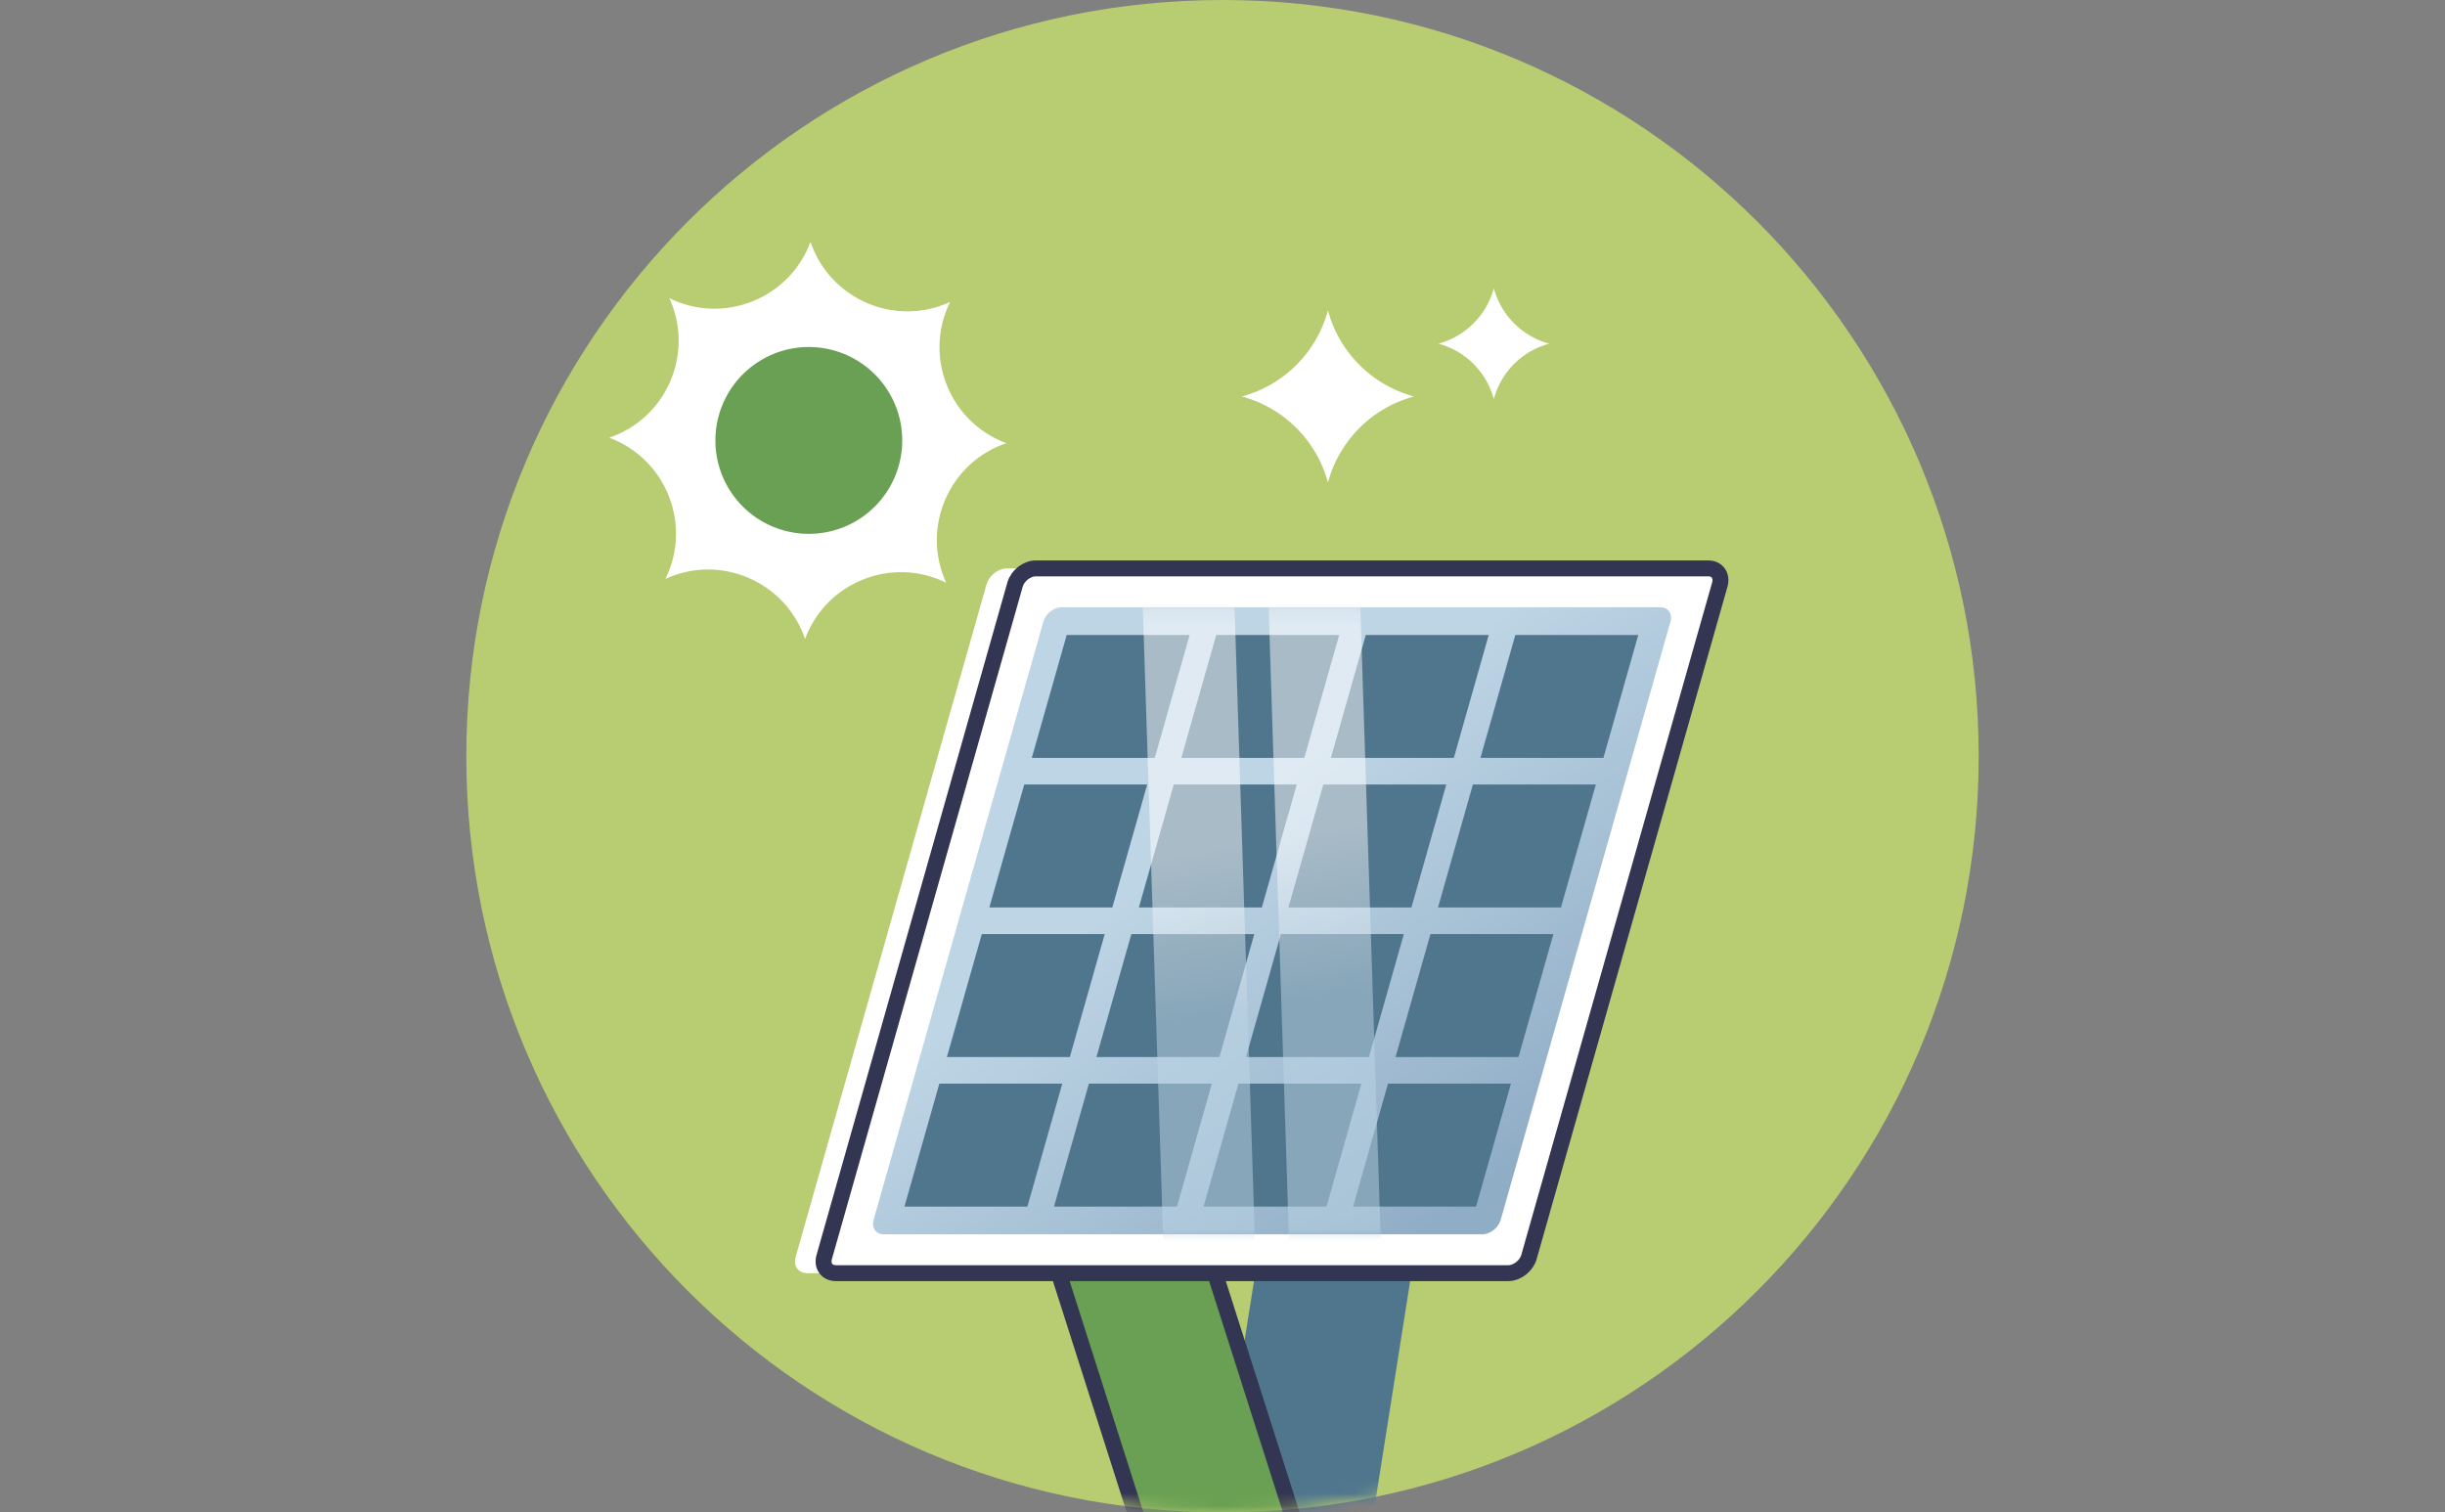
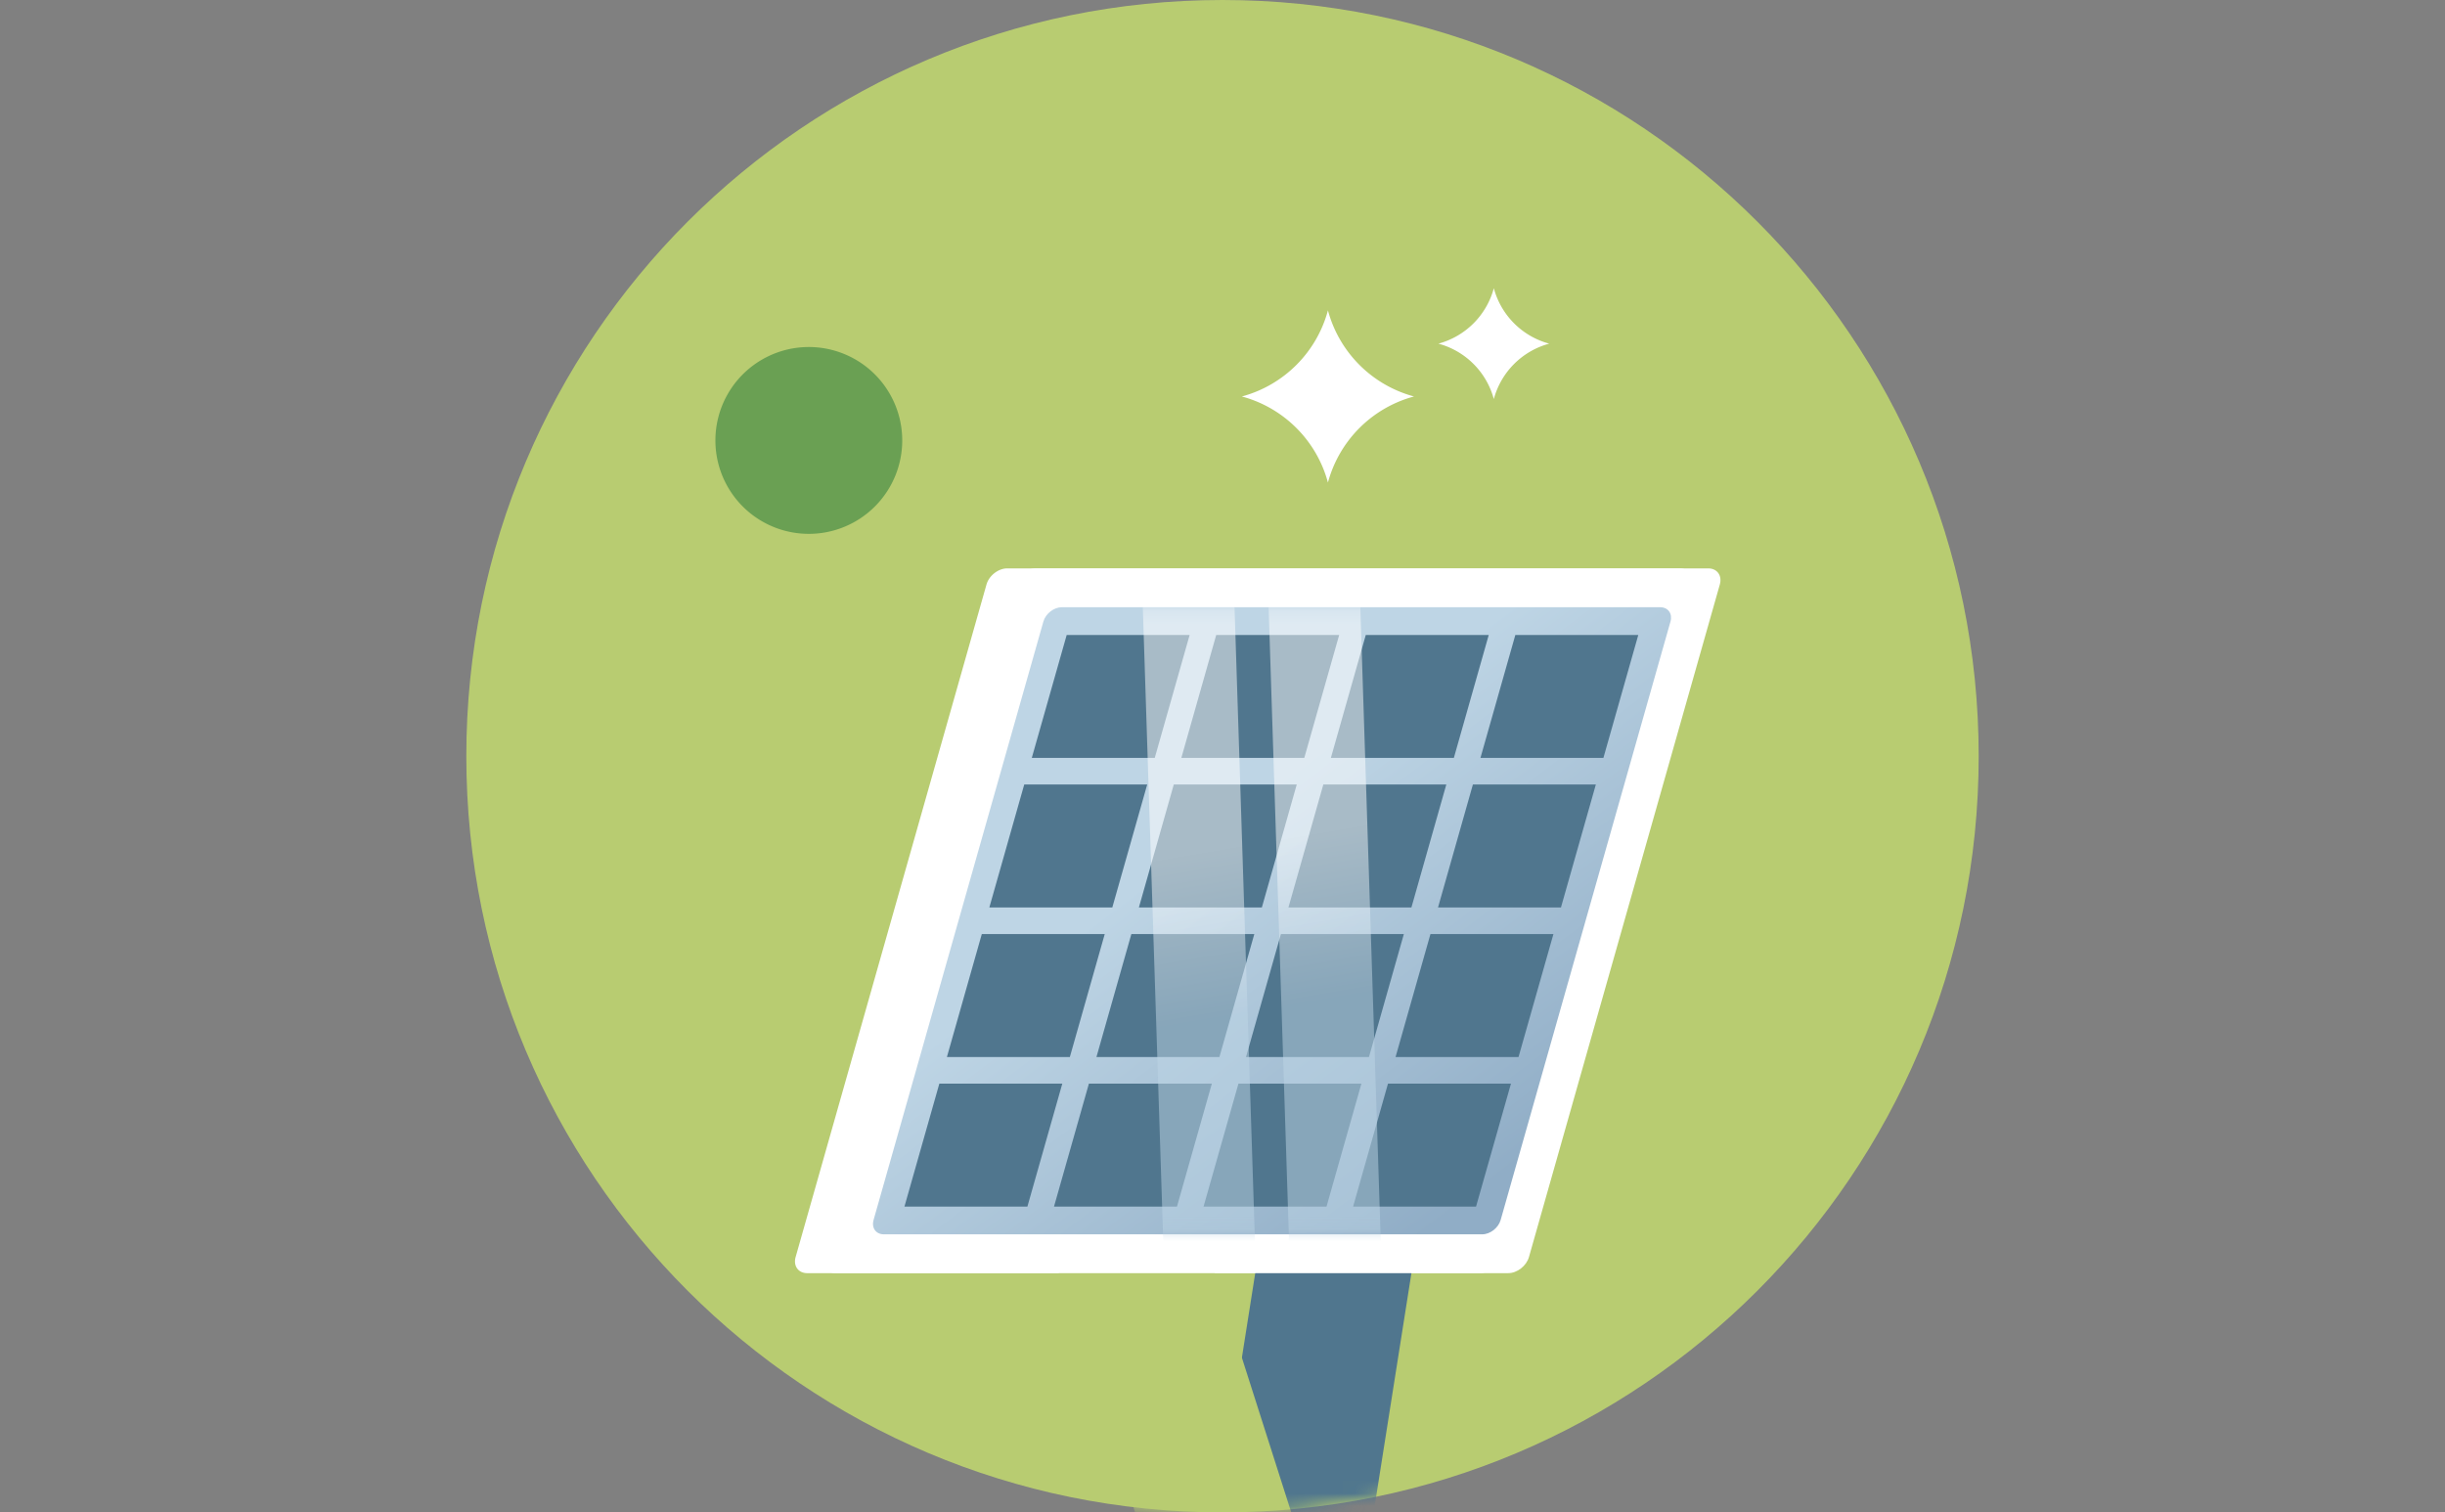
<svg xmlns="http://www.w3.org/2000/svg" width="194" height="120" viewBox="0 0 194 120" fill="none">
  <rect x="0" y="0" width="194" height="120" fill="#808080" stroke="none" />
  <path d="M97 120c33.137 0 60-26.863 60-60S130.137 0 97 0 37 26.863 37 60s26.863 60 60 60z" fill="#B8CC71" />
  <mask id="a" style="mask-type:luminance" maskUnits="userSpaceOnUse" x="37" y="0" width="120" height="120">
    <path d="M97 120c33.137 0 60-26.863 60-60S130.137 0 97 0 37 26.863 37 60s26.863 60 60 60z" fill="#fff" />
  </mask>
  <g mask="url(#a)">
    <path d="M98.536 31.458a9.68 9.68 0 016.83 6.829 9.678 9.678 0 016.829-6.83 9.678 9.678 0 01-6.829-6.829 9.68 9.68 0 01-6.83 6.83zm15.595-4.191a6.228 6.228 0 014.397 4.397 6.23 6.23 0 014.397-4.397 6.23 6.23 0 01-4.397-4.397 6.23 6.23 0 01-4.397 4.397zM79.918 45.099h53.357c.707 0 1.118.573.917 1.28l-15.143 53.358c-.2.707-.938 1.281-1.645 1.281H64.048c-.708 0-1.118-.574-.918-1.281L78.273 46.38c.2-.708.939-1.281 1.646-1.281h-.001z" fill="#fff" />
    <path d="M96.406 121.241h12.392l3.387-21.459H99.792l-3.386 21.459z" fill="#50768E" />
    <path d="M102.851 121.241H90.46l-6.848-21.459h12.391l6.848 21.459z" fill="#B8CC71" />
-     <path d="M102.851 121.241H90.46l-6.848-21.459h12.391l6.848 21.459z" fill="#6AA053" stroke="#333652" stroke-width="1.263" stroke-linecap="round" stroke-linejoin="round" />
    <path d="M82.186 45.099h53.357c.707 0 1.118.573.917 1.28l-15.143 53.358c-.2.707-.938 1.281-1.645 1.281H66.316c-.707 0-1.118-.574-.918-1.281L80.541 46.38c.201-.708.939-1.281 1.646-1.281h-.001z" fill="#fff" />
    <path d="M84.251 48.18h47.477c.631 0 .995.51.817 1.14l-13.474 47.477c-.178.63-.833 1.14-1.464 1.14H70.13c-.63 0-.995-.51-.816-1.14L82.787 49.32c.179-.63.834-1.14 1.464-1.14z" fill="url(#paint0_linear_10_302)" />
    <path d="M117.467 60.137h9.756l2.768-9.755h-9.756l-2.768 9.755zm-11.868 0h9.758l2.768-9.755h-9.757l-2.769 9.755zm-11.865 0h9.755l2.769-9.755h-9.756l-2.768 9.755zm-11.866 0h9.756l2.768-9.755h-9.755l-2.77 9.755zM114.1 72.005h9.755l2.769-9.758h-9.756l-2.768 9.758zm-11.868 0h9.757l2.769-9.758h-9.757l-2.769 9.758zm-11.865 0h9.755l2.769-9.758h-9.756l-2.769 9.758zm-11.867 0h9.756l2.77-9.758h-9.758l-2.769 9.758zm32.231 11.865h9.757l2.769-9.755h-9.758l-2.768 9.756zm-11.866 0h9.756l2.768-9.755h-9.755l-2.769 9.756zm-11.867 0h9.757l2.769-9.755h-9.756l-2.77 9.756zm-11.866 0h9.756l2.768-9.755h-9.755l-2.769 9.756zm32.232 11.866h9.755l2.77-9.755h-9.757l-2.768 9.755zm-11.866 0h9.756l2.768-9.755h-9.756l-2.768 9.755zm-11.868 0h9.758l2.768-9.755H86.4l-2.769 9.755zm-11.865 0h9.755l2.77-9.755h-9.757l-2.768 9.755z" fill="#50768E" />
    <mask id="b" style="mask-type:luminance" maskUnits="userSpaceOnUse" x="69" y="48" width="64" height="50">
      <path d="M84.251 48.18h47.477c.631 0 .995.51.817 1.14l-13.474 47.477c-.178.63-.833 1.14-1.464 1.14H70.13c-.63 0-.995-.51-.816-1.14L82.787 49.32c.179-.63.834-1.14 1.464-1.14z" fill="#fff" />
    </mask>
    <g mask="url(#b)">
      <path opacity=".5" d="M102.311 99.483h7.278l-1.703-52.848h-7.277l1.702 52.848z" fill="url(#paint1_linear_10_302)" />
      <path opacity=".5" d="M92.33 99.483h7.277l-1.702-52.848h-7.278l1.703 52.848z" fill="url(#paint2_linear_10_302)" />
    </g>
-     <path d="M82.186 45.099h53.357c.707 0 1.118.573.917 1.28l-15.143 53.358c-.2.707-.938 1.281-1.645 1.281H66.316c-.707 0-1.118-.574-.918-1.281L80.541 46.38c.201-.708.939-1.281 1.646-1.281h-.001z" stroke="#333652" stroke-width="1.263" stroke-linecap="round" stroke-linejoin="round" />
-     <path d="M75.383 23.962c-4.375 2.006-9.523-.212-11.074-4.767-1.676 4.513-6.885 6.586-11.201 4.46 2.006 4.375-.21 9.524-4.767 11.075 4.512 1.676 6.586 6.884 4.46 11.2 4.375-2.005 9.524.21 11.075 4.767 1.676-4.512 6.884-6.586 11.2-4.46-2.005-4.375.21-9.523 4.767-11.074-4.512-1.676-6.586-6.885-4.46-11.201z" fill="#fff" />
    <path d="M64.09 42.358a7.412 7.412 0 100-14.823 7.412 7.412 0 000 14.823z" fill="#6AA053" />
  </g>
  <defs>
    <linearGradient id="paint0_linear_10_302" x1="120.949" y1="91.962" x2="99.427" y2="63.468" gradientUnits="userSpaceOnUse">
      <stop stop-color="#90ADC6" />
      <stop offset="1" stop-color="#BED5E5" />
    </linearGradient>
    <linearGradient id="paint1_linear_10_302" x1="109.526" y1="65.302" x2="111.734" y2="78.314" gradientUnits="userSpaceOnUse">
      <stop stop-color="#fff" />
      <stop offset="1" stop-color="#BED5E5" />
    </linearGradient>
    <linearGradient id="paint2_linear_10_302" x1="99.824" y1="66.948" x2="102.032" y2="79.96" gradientUnits="userSpaceOnUse">
      <stop stop-color="#fff" />
      <stop offset="1" stop-color="#BED5E5" />
    </linearGradient>
  </defs>
</svg>